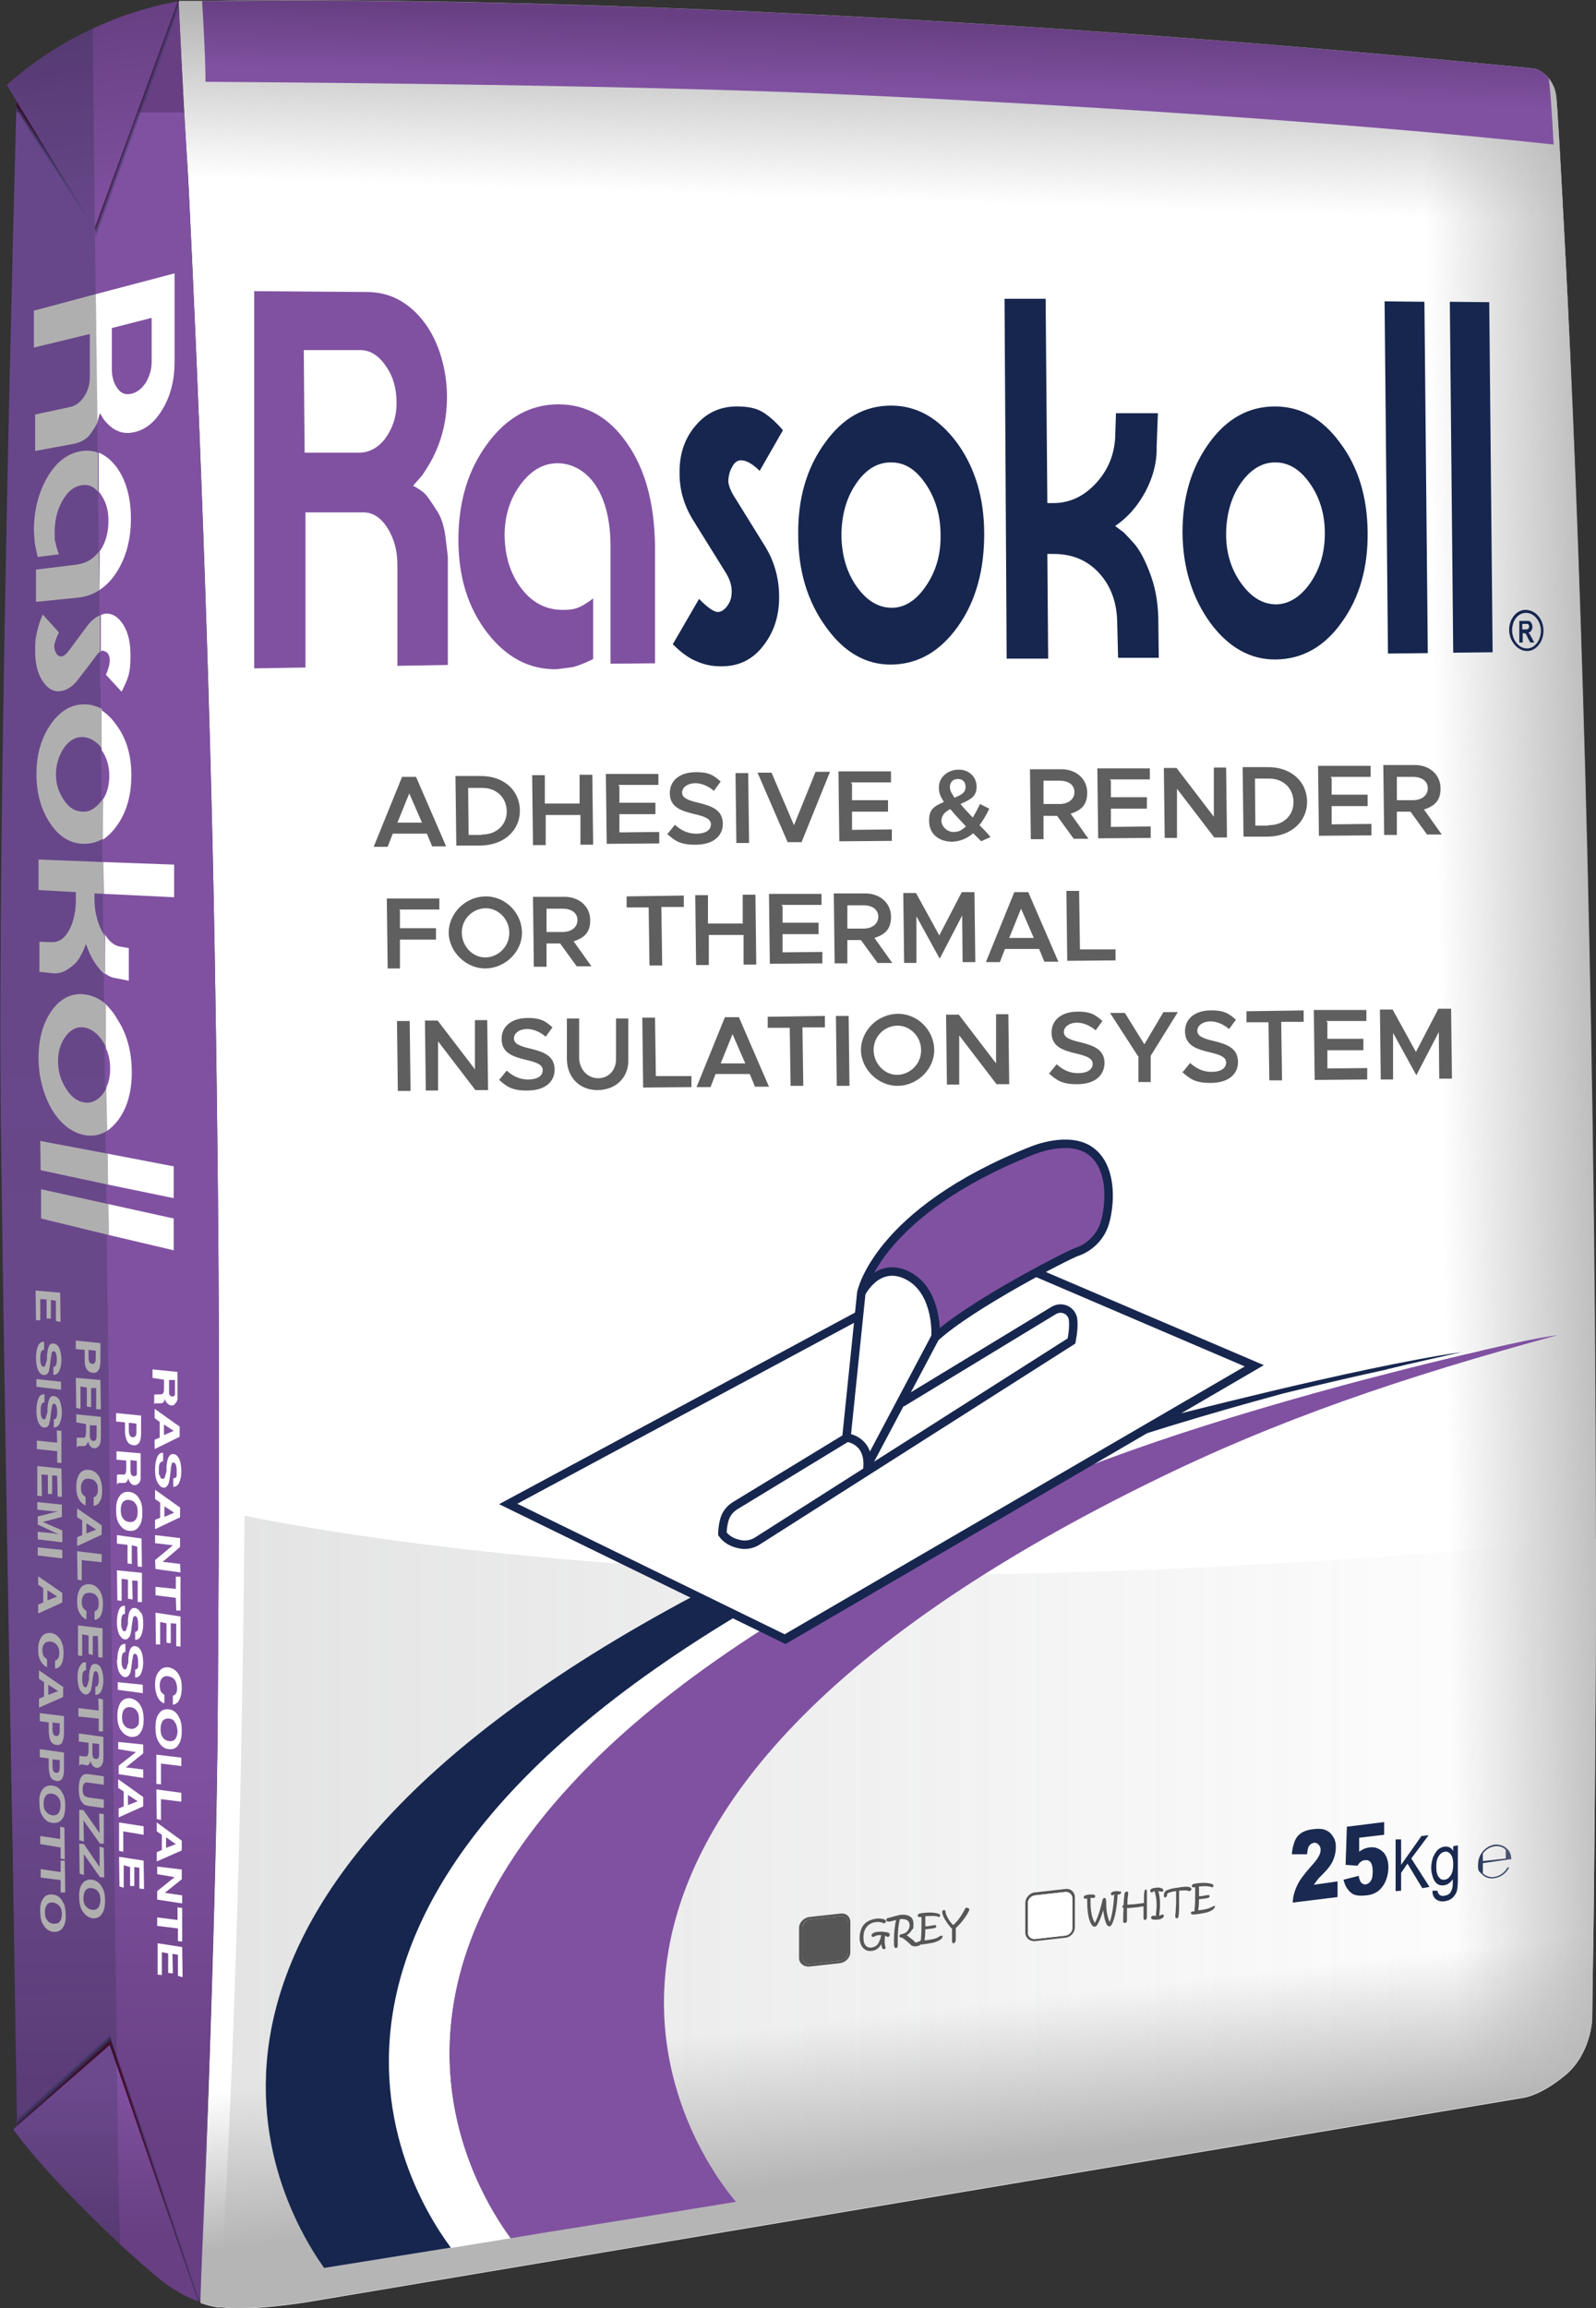
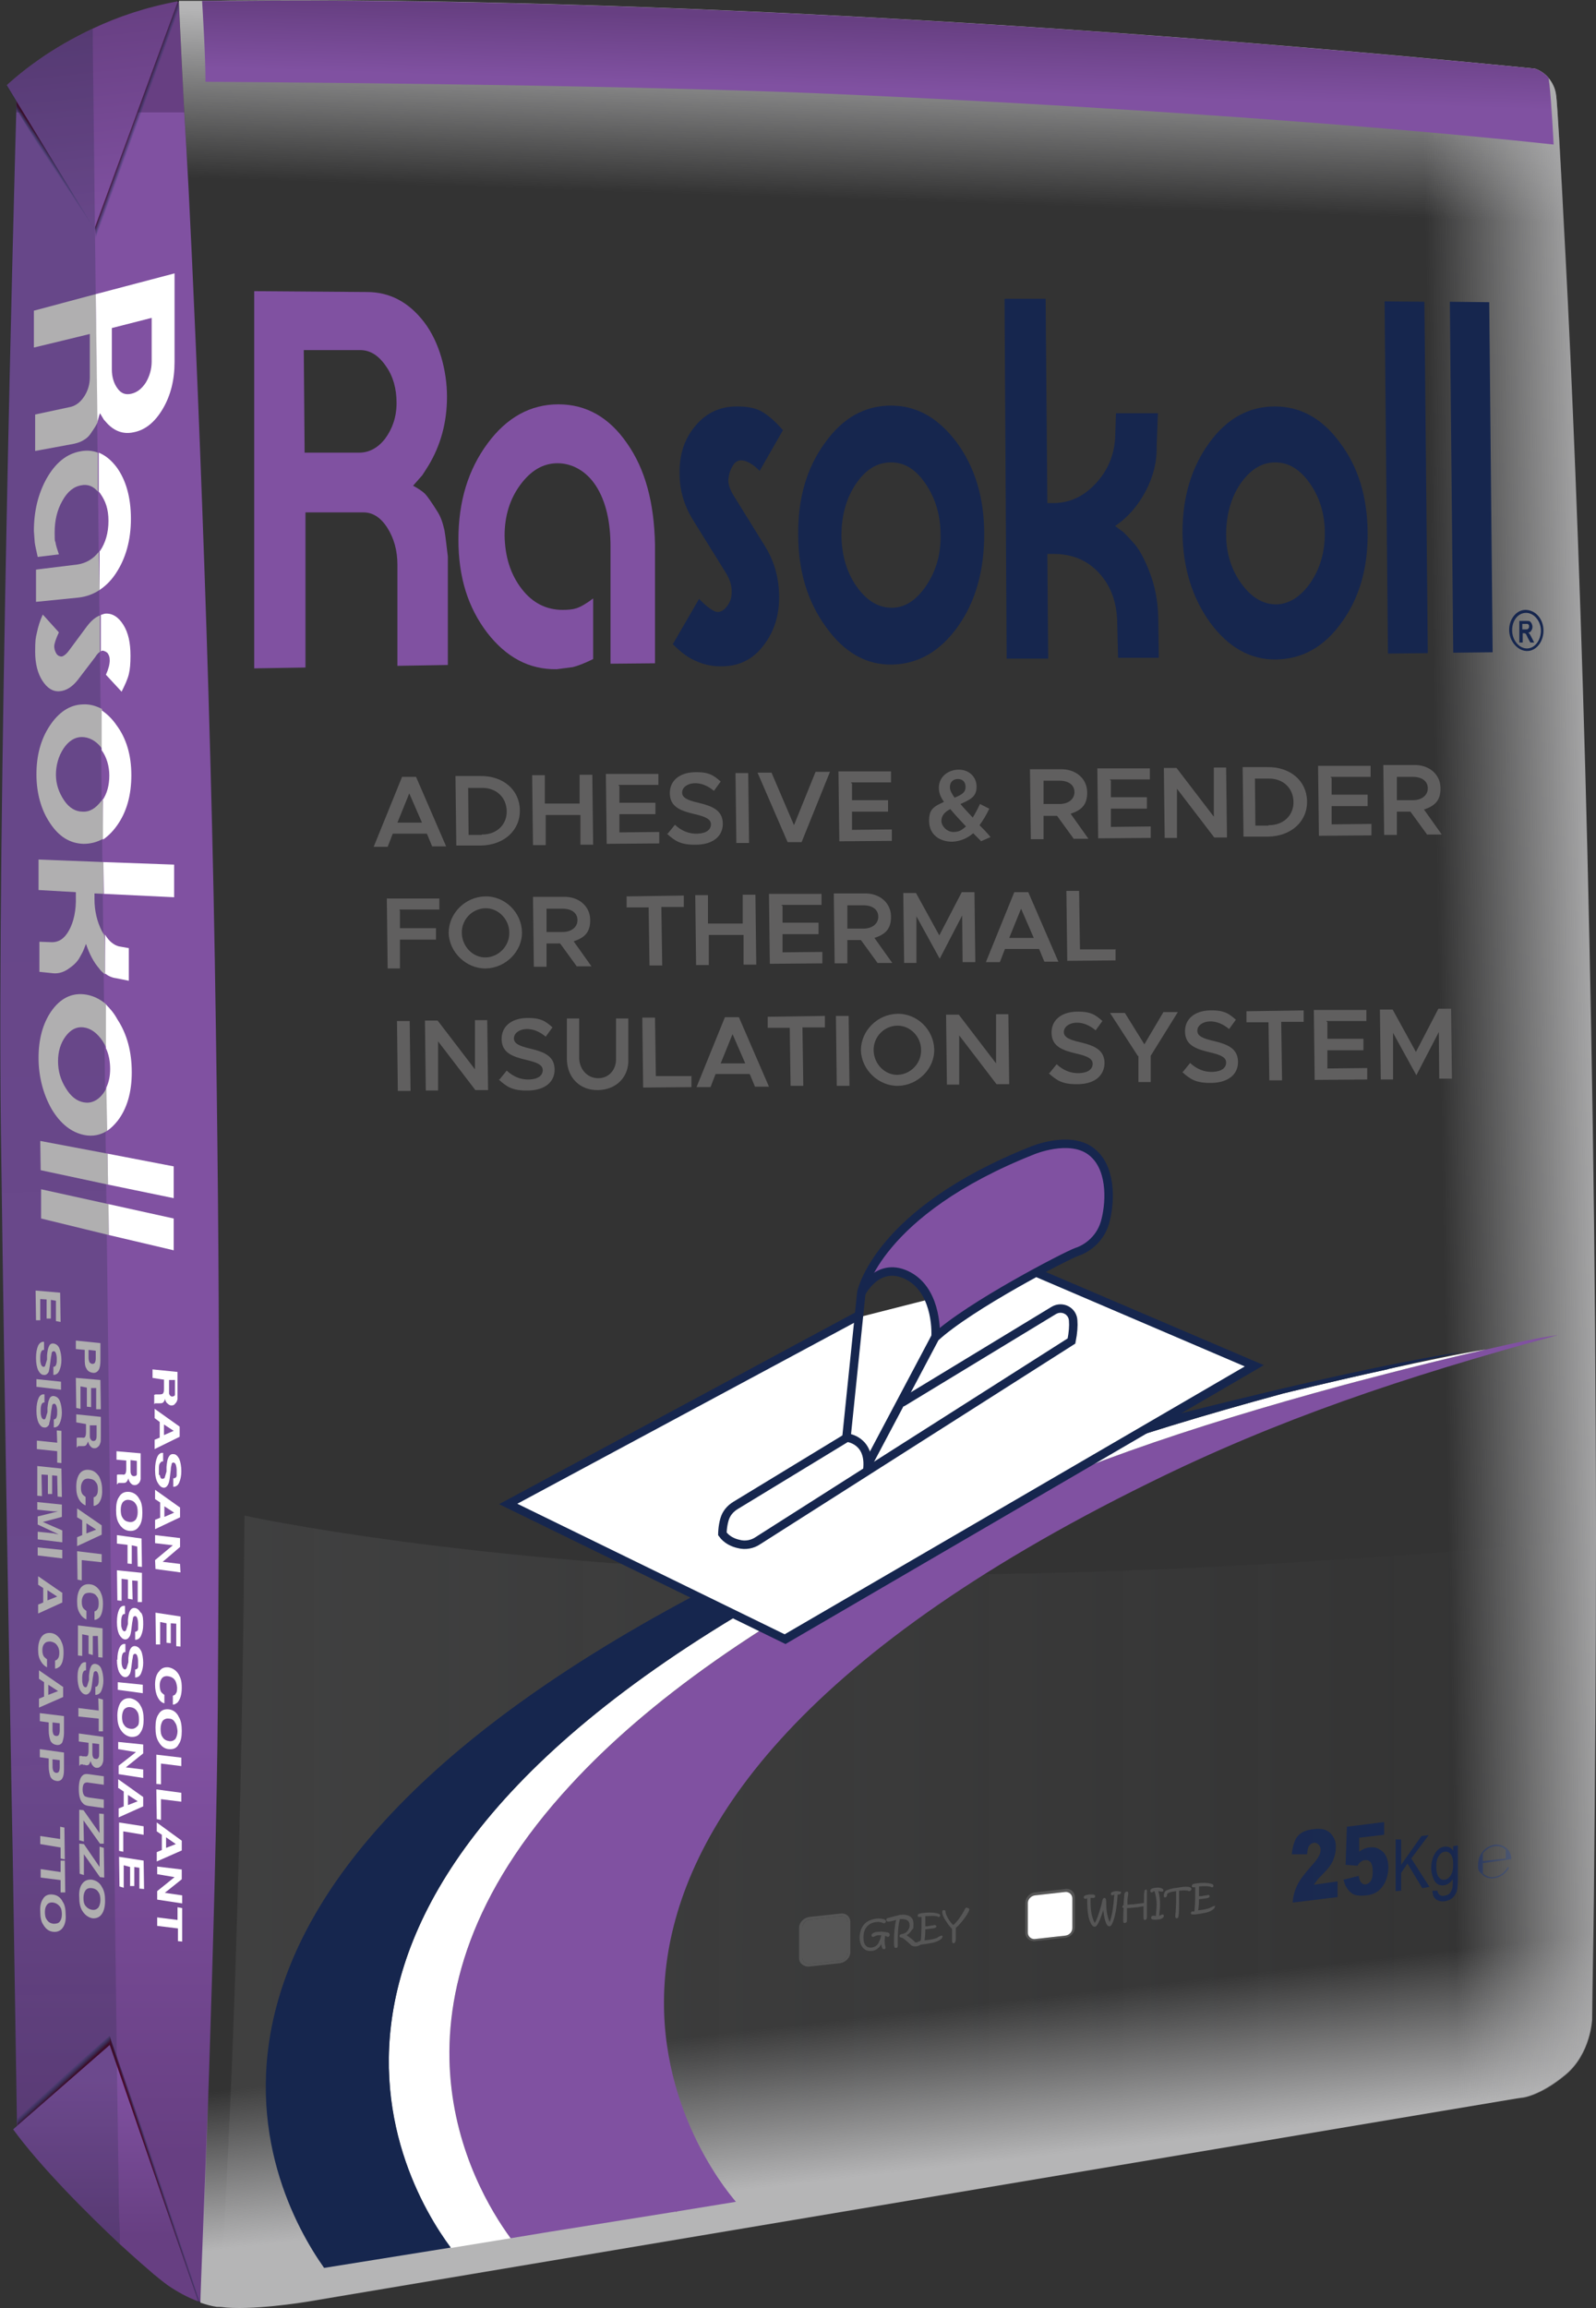
<svg xmlns="http://www.w3.org/2000/svg" xmlns:xlink="http://www.w3.org/1999/xlink" viewBox="0 0 376.7 544.6">
  <rect x="0" y="0" width="376.7" height="544.6" fill="#333333" stroke="none" />
  <linearGradient id="a" gradientTransform="matrix(1 0 0 -1 0 522.9)" gradientUnits="userSpaceOnUse" x1="51.7" x2="376.7" y1="71.8" y2="71.8">
    <stop offset="0" stop-color="#747576" stop-opacity=".2" />
    <stop offset="1" stop-color="#747576" stop-opacity="0" />
  </linearGradient>
  <linearGradient id="b" gradientTransform="matrix(1 0 0 -1 0 522.9)" gradientUnits="userSpaceOnUse" x1="25.9" x2="25.9" y1="496.4" y2="14.4">
    <stop offset="0" stop-color="#673f82" />
    <stop offset="0" stop-color="#8051a1" />
    <stop offset=".8" stop-color="#8051a1" />
    <stop offset="1" stop-color="#673f82" />
  </linearGradient>
  <linearGradient id="c">
    <stop offset="0" stop-color="#013b56" stop-opacity="0" />
    <stop offset="1" stop-color="#470a2b" />
  </linearGradient>
  <linearGradient id="d" gradientTransform="matrix(1 0 0 -1 0 522.9)" gradientUnits="userSpaceOnUse" x1="36.8" x2="36.2" xlink:href="#c" y1="11.1" y2="10.9" />
  <linearGradient id="e" gradientTransform="matrix(1 0 0 -1 0 522.9)" gradientUnits="userSpaceOnUse" x1="14.5" x2="15.5" xlink:href="#c" y1="32.6" y2="31.5" />
  <linearGradient id="f" gradientTransform="matrix(1 0 0 -1 0 522.9)" gradientUnits="userSpaceOnUse" x1="32.7" x2="31.6" xlink:href="#c" y1="494.4" y2="494.8" />
  <linearGradient id="g" gradientTransform="matrix(1 0 0 -1 0 522.9)" gradientUnits="userSpaceOnUse" x1="13" x2="13.9" xlink:href="#c" y1="482.7" y2="483.3" />
  <linearGradient id="h" gradientTransform="matrix(1 0 0 -1 0 522.9)" gradientUnits="userSpaceOnUse" x1="209.4" x2="214.1" y1="47.6" y2="6.4">
    <stop offset="0" stop-color="#b5b5b6" stop-opacity="0" />
    <stop offset=".9" stop-color="#b5b5b6" />
  </linearGradient>
  <linearGradient id="i" gradientTransform="matrix(1 0 0 -1 0 522.9)" gradientUnits="userSpaceOnUse" x1="205.3" x2="206.6" y1="475.7" y2="515.7">
    <stop offset="0" stop-color="#b5b5b6" stop-opacity="0" />
    <stop offset="1" stop-color="#b5b5b6" />
  </linearGradient>
  <linearGradient id="j" gradientTransform="matrix(1 0 0 -1 0 522.9)" gradientUnits="userSpaceOnUse" x1="319.6" x2="387.5" y1="267.8" y2="269">
    <stop offset=".3" stop-color="#b5b5b6" stop-opacity="0" />
    <stop offset=".9" stop-color="#b5b5b6" />
  </linearGradient>
  <linearGradient id="k">
    <stop offset="0" stop-color="#8051a1" />
    <stop offset="1" stop-color="#673f82" />
  </linearGradient>
  <linearGradient id="l" gradientTransform="matrix(1 0 0 -1 0 522.9)" gradientUnits="userSpaceOnUse" x1="26.3" x2="20.9" xlink:href="#k" y1="470.9" y2="521.2" />
  <linearGradient id="m" gradientTransform="matrix(1 0 0 -1 0 522.9)" gradientUnits="userSpaceOnUse" x1="24.9" x2="24.9" xlink:href="#k" y1="32.3" y2="-4.6" />
  <linearGradient id="n" gradientTransform="matrix(1 0 0 -1 0 522.9)" gradientUnits="userSpaceOnUse" x1="12.2" x2="15.2" y1="309.4" y2="33.4">
    <stop offset="0" stop-color="#072027" />
    <stop offset="1" stop-color="#072027" stop-opacity=".8" />
  </linearGradient>
  <linearGradient id="o" gradientTransform="matrix(1 0 0 -1 0 522.9)" gradientUnits="userSpaceOnUse" x1="207.1" x2="207.6" xlink:href="#k" y1="501.9" y2="517.9" />
-   <path d="m376.7 363c0 27.3-.2 55.7-.5 84.8-.1 9.5-.3 19.1-.4 28.7 0 0-.3 8.1-6.3 13.1s-10.1 5.4-10.1 5.4l-19.1 3.2-267.9 45s-13.4 2.2-20.2 1.2h-.9c-1.4-.2-2.7-.6-3.9-1 0-2.6 1-24.9 1.9-52.4 1-29.1 2-64.1 2.1-88 .3-48 .7-92.7-.7-176.3-1.1-69.4-4.3-144-5.9-176.8-.3-6.8-.6-11.8-.8-14.6-.8-12.8-1.5-28.5-1.8-34.8h5.5 8.9c35.1-.3 132.9.3 276.4 13.3 9.6.9 19.4 1.8 29.3 2.8 0 0 1.8.5 3.2 2.2.8 1 1.6 2.3 1.8 4.2.2 1.3 1 14.6 2.2 37.7 2.8 55.1 7 166.3 7.1 302.7v-.3z" fill="#fff" />
  <path d="m356.3 438.7h.4c0-1-.3-1.9-1-2.5-.7-.7-1.6-1-2.7-1-2.1.2-3.9 2-4.1 4.2s.2 2.1.9 2.8c.6.7 1.5 1 2.4 1h.1c1.7-.1 3.2-1.1 3.9-2.6h-.4c-.7 1.3-2 2.2-3.5 2.3-.9 0-1.7-.3-2.3-.9v-2.4zm-3.3-3.1h.3c.8 0 1.6.3 2.1.9v2l-5.4.6v-1.8c.8-1 1.8-1.6 3-1.7z" fill="#16264e" />
  <path d="m310.1 444.7c.3-.4.6-.8.8-1.1s.7-.8 1.4-1.5c1.2-1.2 2-2.3 2.4-3.3s.6-2 .6-3-.2-1.8-.7-2.5c-.4-.7-1-1.2-1.7-1.5s-1.7-.4-3-.2c-1.2.1-2.2.5-2.8.9-.7.5-1.2 1.1-1.5 1.9s-.6 1.8-.7 3.1h3.6c.1-.9.2-1.6.5-2s.6-.6 1.1-.7c.4-.1.8.1 1.1.4s.5.7.5 1.2-.1 1-.4 1.5c-.3.6-.9 1.4-1.9 2.5-1.6 1.8-2.8 3.4-3.3 4.6-.6 1.3-.9 2.5-1 3.9l10.6-1.3v-3.7c-.1 0-5.6.8-5.6.8z" fill="#16264e" />
  <path d="m323.2 435.9c-.4 0-.8.2-1.2.3-.4.2-.8.4-1.2.7v-3.3c.1 0 5.9-.7 5.9-.7v-3c.1 0-8.8 1.1-8.8 1.1l-.3 9 2.8.2c.3-.4.5-.8.8-.9.3-.3.6-.4 1-.4.5-.1 1 .1 1.3.5s.5 1.1.5 2.1-.1 1.7-.4 2.2-.7.8-1.2.9c-.4.1-.8-.1-1.1-.4s-.5-.9-.6-1.6l-3.6.9c.2.7.4 1.4.7 1.8.3.5.6.9 1 1.2.4.4.9.6 1.5.7s1.3.1 2.2 0c1.2-.1 2.1-.5 2.9-1.1.7-.6 1.3-1.4 1.7-2.4s.6-2.1.6-3.1c0-1.5-.4-2.7-1.2-3.6-1-.9-2-1.3-3.3-1.1z" fill="#16264e" />
  <path d="m337.2 433-1.7.2-4.8 6.8v-6h-1.3v12.2l1.3-.1v-4.2l1.5-2.2 3.5 5.8 1.7-.3-4.3-6.7z" fill="#16264e" />
  <path d="m343 435.6v1.1c-.5-.8-1.2-1.1-2.1-1-.6.1-1.2.4-1.6.8s-.8 1.1-1.1 1.8c-.2.7-.4 1.5-.4 2.4s.3 2.3.8 3.1 1.3 1.2 2.3 1c.8-.1 1.4-.6 2-1.4 0 1 0 1.6-.1 2-.1.5-.3.9-.6 1.3-.3.3-.7.5-1.3.6-.5.1-.9 0-1.2-.3-.2-.2-.4-.5-.4-.9h-1.2c0 .9.2 1.5.8 2 .5.4 1.2.6 2 .5.7-.1 1.3-.3 1.8-.7s.8-.9 1.1-1.5c.2-.6.3-1.6.3-3v-8zm-.6 6.9c-.4.6-.8.9-1.4 1s-1-.1-1.4-.6-.6-1.3-.6-2.5.2-1.9.6-2.5.8-.9 1.4-1c.5-.1 1 .1 1.4.6s.6 1.3.6 2.4-.2 2-.6 2.6z" fill="#16264e" />
  <path d="m376.7 363c0 36.3-.3 74.3-1 113.5 0 0-.3 8.1-6.3 13.1s-10.1 5.4-10.1 5.4l-287 48.2s-13.4 2.2-20.2 1.2h-.4c5.5-79.9 6-186.8 6-186.8s53.3 11.7 137.3 13.7c78.2 1.8 169.4-7 181.7-8.2z" fill="url(#a)" />
  <path d="m51.4 402.7c-.3 46.5-3.8 135-4 140.4-.2 0-.4 0-.6-.2 0 0-9.7-7.4-15.6-16-.9-1.4-1.9-2.8-3-4.1-5.5-7.2-12-13.5-12-13.5l-12.2-7.9-1-63.4s-1.8-94.6-2.8-171.6c-.9-72.6 3.2-225.5 3.7-242.5 0 0 11.9-9.3 18.1-13.2 1-.6 1.9-1.1 2.6-1.4 4.2-1.7 15.7-7.9 17.4-8.9h.2c.3 6.3 1 22 1.8 34.8 1 16.3 5.3 107.7 6.7 191.3s1 128.4.7 176.4z" fill="url(#b)" />
  <path d="m25.9 480.4 21.5 61.5v1.4l-.6-.2s-1.9-2.4-2.3-3.2-13.4-34.3-13.4-34.3-4.6-12.6-4.9-14.1-.3-7.4-.3-7.4z" fill="url(#d)" />
  <path d="m4 499.2 21.9-18.9v3.7s-18.8 17.3-19.1 17.5-2.7 0-2.7 0v-2.3z" fill="url(#e)" />
  <path d="m22.6 56.6 19.8-52.8-.2-3.6-3 3.1s-13.2 32.8-13.4 33c-.2.3-3.4 15.1-3.4 15.1s.2 5.2.2 5.2z" fill="url(#f)" />
  <path d="m3.9 25.8 18.7 30.8v-6.4l-16.5-28.1-2.2 1.8z" fill="url(#g)" />
  <path d="m376.1 447.7c-.1 9.5-.3 19.1-.4 28.7 0 0-.3 8.1-6.3 13.1s-10.1 5.4-10.1 5.4l-19.1 3.2-267.9 45s-13.4 2.2-20.2 1.2h-.9c-1.4-.2-2.7-.6-3.9-1 0-2.6 1-24.9 1.9-52.4l292.8-38.6 34.1-4.4z" fill="url(#h)" />
  <path d="m369.6 60.1c-11-1.4-22.6-2.6-34.4-3.7-107.9-9.8-243.9-7.8-290.4-6.8-.3-6.8-.6-11.8-.8-14.6-.8-12.8-1.5-28.5-1.8-34.8h5.5c3.7 0 5.2-.1 8.9-.1 35.1-.3 132.9.3 276.4 13.3 9.6.9 19.4 1.8 29.3 2.8 0 0 1.8.5 3.2 2.2.8 1 1.6 2.3 1.8 4.2.2 1.2 1.1 14.5 2.2 37.6h.1z" fill="url(#i)" />
  <path d="m376.7 363c0 27.3-.2 55.7-.5 84.8-.1 9.5-.3 19.1-.4 28.7 0 0-.3 8.1-6.3 13.1s-10.1 5.4-10.1 5.4l-31.7 1.5c.8-14.7 9.5-28.1 10-44 4-136.9-1-313.2-5-397-1-20.4.8-34.4.3-42.1 9.6.9 19.4 1.8 29.3 2.8 0 0 1.8.5 3.2 2.2.8 1 1.6 2.3 1.8 4.2.2 1.3 1 14.6 2.2 37.7 2.9 55.1 7.1 166.3 7.2 302.7z" fill="url(#j)" />
  <path d="m42 .3-19.5 53.1-.2.7-18.4-30.2-2.3-3.8s2.8-2.7 7.8-6.2c3.3-2.3 7.5-4.8 12.6-7.2 5.7-2.7 12.4-5 20-6.4z" fill="url(#l)" />
  <path d="m42.2.3h-.2z" fill="none" stroke="#000" stroke-miterlimit="10" stroke-width=".2" />
  <path d="m46.8 543c-2.7-1-5-2.3-7.2-3.8-1.1-.8-2.2-1.7-3.3-2.6-1.4-1.2-4.3-3.7-7.9-7-7.8-7.3-18.8-18.3-25.3-27.2l.9-.8 21.9-19.1 1.8 5.2z" fill="url(#m)" />
  <path d="m28.3 529.5c-7.8-7.3-18.8-18.3-25.3-27.2l.9-.8-1-63.4s-1.8-94.6-2.8-171.6c-.9-72.6 3.2-225.5 3.7-242.5l-2.3-3.8s2.8-2.7 7.8-6.2c3.3-2.3 7.5-4.8 12.6-7.2v4c.1 7.8.3 22.7.5 42.7 1.2 101.5 3.9 333.9 5.2 434.2.2 15 .4 27 .5 35.2.2 2.6.2 4.9.2 6.7z" fill="url(#n)" opacity=".2" />
  <path d="m366.7 34.1c-49-5.3-118.7-9.7-171.7-12s-146.5-2.8-146.5-2.8c0-5.9-.6-15.8-.8-19.1h8.9c37.4-.4 146.3.3 305.7 16 0 0 1.8.5 3.2 2.2.1.4.1.9.2 1.4.5 4.4 1 14.4 1 14.4z" fill="url(#o)" />
  <path d="m159.7 521.8h-.1" fill="none" stroke="#a32c22" stroke-miterlimit="10" stroke-width=".2" />
  <path d="m367.7 315c-36.8 10-66.3 20-96.3 34.8-168.7 82.9-103 163.5-97.7 169.7l-14.1 2.3-30 4.8-9.1 1.5c-9.1-12.4-33.7-55.3 14.3-107.1 17.5-19 44.8-39.1 86-59.4 30-14.8 59.5-24.8 96.3-34.8 0 0 17.8-4.8 33.6-8.4h.1c6.4-1.5 12.5-2.8 16.9-3.4z" fill="#8051a1" />
  <path d="m350.7 318.4c-15.8 3.6-33.6 8.4-33.6 8.4-36.8 10-66.3 20-96.3 34.8-41.3 20.3-68.5 40.4-86 59.4-48 51.8-23.4 94.7-14.3 107.1l-14.1 2.3c-12.2-16.4-54.8-90.6 100.1-166.8 30-14.8 59.5-24.8 96.3-34.8 0 0 11.8-2.9 24.6-5.7.1 0 .2 0 .3-.1 8.2-1.8 16.7-3.6 23-4.6z" fill="#fff" />
  <path d="m345 319c-5.5 1.3-11.3 2.5-17.3 4-.1 0-.2 0-.3.1-12.9 2.8-24.6 5.7-24.6 5.7-36.8 10-66.3 20-96.3 34.8-154.8 76.1-112.3 150.3-100.1 166.7l-29.9 4.8c-13.1-18.5-50.5-91.1 101-165.6 30-14.8 59.5-24.8 96.3-34.8 0 .1 45.4-11.9 71.2-15.7z" fill="#16264e" />
  <path d="m360.2 143.9c-2.2-.1-4 2.1-4 4.7s1.9 4.9 4.1 5 4-2.1 4-4.8-1.8-4.8-4.1-4.9zm.2 9.1c-1.9 0-3.5-2-3.5-4.3s1.4-4.1 3.3-4.1 3.5 2 3.5 4.2-1.4 4.2-3.3 4.2z" fill="#16264e" />
  <path d="m361.1 149.7c-.1-.2-.2-.3-.4-.4.3-.1.6-.2.7-.5.2-.2.3-.6.3-.9s-.1-.6-.2-.8-.3-.4-.4-.5c-.2-.1-.5-.1-.9-.1h-1.6v5.1h.8v-2.2h.2c.2 0 .3 0 .4.1.1 0 .2.1.2.2.1.1.2.4.4.8l.6 1.1h.9l-.5-1c-.3-.5-.4-.8-.5-.9zm-1.2-1.2h-.6v-1.3h1.2c.1 0 .2.1.3.2s.1.2.1.4 0 .3-.1.4-.1.2-.2.2c0 .1-.3.1-.7.1z" fill="#16264e" />
  <path d="m210 456.5c0 .1 0 .2-.1.3s-.2.2-.3.2-.2 0-.3-.1c-.2-.1-.3-.1-.4-.2 0 .4-.1.8-.1 1.1s0 .8.1 1.2.1.5.1.5c0 .1 0 .2-.1.3s-.2.1-.3.1c-.3 0-.5-.4-.6-1.2-.5.9-1.2 1.5-2.2 1.6-.9.1-1.5-.1-2.1-.7-.5-.6-.8-1.4-.8-2.4s.3-2.3 1-3.1 1.6-1.2 2.9-1.4c.6-.1 1.2 0 1.7.1.4.1.6.3.6.5s0 .2-.1.3-.2.1-.3.2c-.1 0-.2 0-.3-.1-.2-.1-.3-.1-.3-.1-.4-.1-.8-.2-1.3-.1-1 .1-1.7.5-2.2 1.1s-.8 1.4-.8 2.5.2 1.5.5 1.9.8.6 1.5.5c.6-.1 1-.3 1.4-.8.3-.5.6-1.1.8-2.1h-.7c-.2 0-.4.1-.7.2s-.4.2-.5.2-.2 0-.3-.1-.1-.2-.1-.3c0-.2.1-.3.4-.5s.8-.3 1.3-.3c.7-.1 1.2 0 1.7.1.7 0 .9.3.9.6z" fill="#565656" />
  <path d="m217.6 458.2c0 .2-.1.4-.3.6-.2.2-.5.3-.9.4-.5.1-.8 0-1.1-.1-.1 0-.2-.1-.3-.2-.2-.2-.3-.3-.3-.3-.9-.8-1.5-1.3-1.8-1.4-.1 0-.3-.1-.4-.1s-.2-.1-.2-.3c0-.3.2-.4.7-.5s.9-.3 1.2-.7.5-.8.5-1.3c0-1.1-.7-1.6-2.2-1.5h-.1c-.4 1.5-.5 3.1-.5 4.8v1.4c0 .4-.1.6-.4.6s-.4-.1-.4-.3c-.1-.2-.1-.6-.1-1.3 0-2 .2-3.7.5-5-1 .3-1.6.4-1.7.4-.4 0-.6-.1-.6-.4s.1-.3.2-.4c.1 0 .2-.1.3-.1s.2 0 .4-.1c.1 0 .5-.1 1.1-.3.5-.1.9-.2 1.2-.3 2.1-.2 3.2.5 3.2 2.1s-.1 1-.4 1.5-.7.9-1.2 1.2c.4.3.8.6 1.2.9.5.4.7.6.7.7.1.1.4.1.7.1s.3-.1.3-.1c.1-.1.2-.2.3-.3s.2-.1.3-.2c.1 0 .2 0 .2.1v.4z" fill="#565656" />
  <path d="m222.4 457.1c0 .2-.3.5-.9.8s-1.2.5-2 .6c-.5.1-1.1.2-2 .3h-.6c-.3 0-.4-.1-.4-.3s0-.2.1-.3.2-.1.3-.1h.4c.1-.7.2-2.1.2-4.3v-1.5h-.5c-.3 0-.4-.1-.4-.3s.1-.3.2-.4.4-.1.7-.2c1.5-.2 2.6-.2 3.5 0 .6.1.9.3.9.5s0 .2-.1.3-.2.1-.2.1c-.1 0-.2 0-.3-.1-.2-.1-.4-.1-.5-.1-.4-.1-1.2 0-2.4 0v2.4c.4 0 .7 0 1-.1.2 0 .5-.1.7-.1s.4-.1.4-.1c.3 0 .5.1.5.3s-.1.3-.4.4c-.2.1-.6.1-1.2.2-.3 0-.7.1-1 .1 0 1.3-.1 2.1-.2 2.6h.2c1.1-.1 2-.3 2.6-.5.2-.1.4-.2.7-.4.2-.1.4-.2.5-.2s.2 0 .3.1c0 .1-.1.2-.1.3z" fill="#565656" />
  <path d="m228.8 450.5c0 .2-.2.6-.6 1.3-.8 1.2-1.6 2.2-2.6 3.1v2.1c0 .6 0 .9-.1 1.1s-.2.4-.4.4c-.3 0-.4-.2-.4-.6v-2.8c-.4-.4-.9-1-1.4-1.8-.6-.9-.9-1.6-.9-2.1s.1-.5.4-.5.3 0 .3.1.1.2.1.5c.1.3.1.5.2.6.4.9.9 1.7 1.6 2.3 1-.9 1.8-2 2.5-3.3l.3-.6c.1-.1.2-.2.3-.2s.2 0 .3.1c.4.1.4.2.4.3z" fill="#565656" />
  <path d="m264.6 446.5c0 .1 0 .2-.1.3s-.2.1-.3.2h-.4c-.2 3.1-.6 5.4-1.3 6.9-.2.4-.4.6-.6.6-.7.1-1.2-1.2-1.5-3.8-.4 1.3-.8 2.3-1.1 2.9s-.6 1-.9 1-.4-.1-.6-.3-.4-.6-.6-1.1c-.4-1.1-.6-2.7-.6-5v-.3s-.1 0-.2.1h-.2c-.3 0-.4-.1-.4-.4s.4-.5 1.3-.6h1c.2.1.4.2.4.3 0 .3-.1.5-.4.5h-.7v1c0 2 .3 3.7 1 4.9.4-.6.9-1.9 1.4-3.7.1-.3.2-.7.3-1.2.1-.4.1-.6.2-.7.1-.2.2-.3.3-.3.2 0 .3.1.4.2 0 .1.1.4.1.8v.4c0 1.7.3 3.1.8 4.3.6-1.5.9-3.7 1.1-6.5 0 0-.1 0-.2.1 0 0-.1 0-.2.1-.3 0-.4-.1-.4-.4s.4-.5 1.1-.6c.4 0 .7 0 .9.1.3-.1.4 0 .4.2z" fill="#565656" />
  <path d="m270.7 446c0-.1 0 .3 0 1.1v5.2c0 .4-.1.6-.4.7-.2 0-.3 0-.3-.1s-.1-.2-.1-.4v-2.7c-.3 0-.8.1-1.4.2-1.1.1-1.9.2-2.5.2v2.7c0 .3 0 .5-.1.6s-.2.2-.4.2-.3 0-.3-.1c-.1-.1-.1-.3-.1-.5 0-.5 0-1.5.1-2.9-.2-.1-.3-.2-.3-.3 0-.2.1-.3.3-.4 0-.8.1-1.6.2-2.6.1-.4.2-.5.5-.6.3 0 .4.1.4.4 0 0 0 .3-.1.8-.1.6-.1 1.2-.1 1.9.3 0 .8-.1 1.5-.1.8-.1 1.6-.2 2.4-.3 0-1.4 0-2.3.1-2.6 0-.4.2-.6.5-.6 0-.3 0-.1 0 .2z" fill="#565656" />
  <path d="m274.7 452c0 .2-.1.4-.4.6s-.6.3-1.1.3c-.5.1-.8 0-1.1 0-.3-.1-.4-.2-.4-.4 0-.3.1-.4.4-.5h.3c.2 0 .3.1.4.1.1-1.1.2-2 .2-2.7 0-1.2-.2-2.2-.5-3.2-.1 0-.3.1-.4.2s-.2.1-.3.1-.2 0-.2-.1c-.1-.1-.1-.2-.1-.3 0-.4.4-.6 1.3-.7.6-.1 1 0 1.3.1s.5.3.5.5-.1.3-.3.3h-.3c-.2 0-.4-.1-.6-.1.3 1 .4 2 .4 3.1s-.1 1.6-.2 2.7c.1 0 .3-.1.5-.2s.3-.1.3-.1c.1 0 .2 0 .2.1s.1.1.1.2z" fill="#565656" />
  <path d="m281.2 445.7c0 .1 0 .2-.1.3s-.2.1-.3.2h-.2c-.1 0-.2-.1-.2-.1-.4-.1-1-.1-2.1 0v2.8c0 1.1 0 2.1-.1 2.9 0 .3-.1.5-.1.6-.1.1-.2.2-.3.2-.3 0-.4-.1-.4-.5 0 0 0-.4.1-1.1 0-.7.1-1.4.1-2.1v-2.7c-1 .1-1.7.3-2.1.6 0 .6-.2.8-.5.9-.2 0-.3-.1-.3-.5s.2-.9.5-1.1c.6-.3 1.5-.6 2.7-.7 2.1-.4 3.3-.3 3.3.3z" fill="#565656" />
  <path d="m286.7 450c0 .2-.3.5-.8.8s-1.2.5-1.9.6c-.4.1-1.1.2-1.9.3h-.6c-.3 0-.4-.1-.4-.3s0-.2.1-.3.2-.1.3-.1h.4c.1-.7.2-2.1.2-4.2v-1.5h-.4c-.3 0-.4-.1-.4-.3s.1-.3.2-.4.4-.1.7-.2c1.4-.2 2.5-.2 3.4 0 .6.1.8.3.8.5s0 .2-.1.3-.2.1-.2.1-.2 0-.3-.1c-.2-.1-.4-.1-.5-.1-.4-.1-1.1-.1-2.3 0v2.3c.3 0 .7 0 1-.1.2 0 .4-.1.7-.1s.4-.1.4-.1c.3 0 .4.1.4.3s-.1.3-.4.4c-.2.1-.5.1-1.1.2-.3 0-.7.1-1 .1 0 1.3-.1 2.1-.2 2.6h.2c1.1-.1 1.9-.3 2.5-.5.1-.1.4-.2.6-.3s.4-.2.5-.2.2 0 .3.1c-.2 0-.2.1-.2.2z" fill="#565656" />
  <path d="m253.7 447.7v7c0 1.3-1 2.4-2.3 2.5l-7.1.8c-1.3.1-2.3-.8-2.3-2v-7c0-1.2 1-2.4 2.3-2.5l7.1-.8c1.3-.2 2.3.7 2.3 2zm-.6 7.2v-7c0-.9-.7-1.6-1.7-1.5l-7.1.8c-.9.1-1.7.9-1.7 1.8v7c0 .9.8 1.6 1.7 1.5l7.1-.8c.9-.1 1.7-.9 1.7-1.8z" fill="#565656" />
  <path d="m253.1 447.9v7c0 .9-.7 1.7-1.7 1.8l-7.1.8c-.9.1-1.7-.6-1.7-1.5v-7c0-.9.8-1.7 1.7-1.8l7.1-.8c.9-.1 1.7.6 1.7 1.5z" fill="#fff" />
  <path d="m200.1 453.6v7.1c0 .9-.8 1.8-1.7 1.9l-7.3.8c-.9.1-1.7-.6-1.7-1.5v-7.1c0-.9.8-1.8 1.7-1.9l7.3-.8c.9-.1 1.7.5 1.7 1.5z" fill="#565656" />
  <path d="m200.1 460.7v-7.1c0-.9-.8-1.6-1.7-1.5l-7.3.8c-.9.1-1.7.9-1.7 1.9v7.1c0 .9.8 1.6 1.7 1.5l7.3-.8c.9-.2 1.7-1 1.7-1.9zm.6-7.2v7.1c0 1.3-1.1 2.4-2.4 2.6l-7.3.8c-1.3.1-2.4-.8-2.4-2v-7.1c0-1.3 1.1-2.4 2.4-2.6l7.3-.8c1.4-.2 2.4.7 2.4 2z" fill="#565656" />
  <path d="m201.5 311.1-81.9 43.8 66 32.1 111.1-65.1-52-21.8z" fill="#fff" />
  <path d="m221 315s-.8-8.6-4-12.1c-3.1-3.5-8.3-3-10-2.1s-3.7 2.1-1.1-1.8c2.7-3.9 10-12.1 18.4-17.4 8.3-5.3 20.7-11.8 27.3-11.7 6.7.1 9.3 2.9 10 10.3s-1 11.7-3.4 13.5-12.5 5.9-16.3 8.2c-3.9 2.3-15.2 9.3-16.8 10.4s-4.3 3.7-4.1 2.7z" fill="#8051a1" />
  <path d="m199.8 339 3.5-34s3.6-19 40.5-33.6c0 0 8.4-3.5 13.5.1s4.8 11.7 3.7 16.2c-1 4.5-4.4 6.9-6.9 7.7-2.5.9-25.3 12.7-33.4 20.2l-15.9 30" fill="none" stroke="#16264e" stroke-miterlimit="10" stroke-width="2" />
  <path d="m203.3 305.1s3.7-7.5 10.6-4.3 7.1 12.6 6.9 15" fill="none" stroke="#16264e" stroke-miterlimit="10" stroke-width="2" />
  <path d="m212.8 331 35.9-21.8c2-1.2 4.5.1 4.6 2.4.1 1.2 0 2.8-.4 4.8l-74 47.1c-1.3.9-3 1.2-4.5.8-1.4-.3-2.9-1-3.9-2.4 0 0 0-1.7.5-3.4.4-1.4 1.3-2.5 2.6-3.3l26.3-16s5.7.5 4.8 7.7" fill="none" stroke="#16264e" stroke-miterlimit="10" stroke-width="2" />
  <path d="m245.4 299.5c-.4.6-1 1.1-1.6 1.5l50 21.4-108.6 63.2-63.1-30.8 80.8-43.4c0-.8 0-1.6.2-2.4l-85.3 45.9 67.6 33 112.9-65.8z" fill="#16264e" />
  <path d="m104.9 125.1c-.4-1.8-.9-3.2-1.6-4.3-1.5-2.4-2.5-3.8-3-4.3s-1.5-1.2-2.8-1.9l2.2-2.5 1.4-2.2c2.9-4.8 4.4-10.2 4.4-16.3s-1.8-12.9-5.4-17.6-8.1-7.1-13.5-7.1l-26.6-.2v89l12.1-.2v-36.6h13.7c2.1 0 4 1.1 5.6 3.6s2.4 5.4 2.4 8.8v23.8l11.9-.2v-25.6c-.3-2.3-.5-4.5-.8-6.2zm-14-21.6c-1.7 2.2-3.8 3.3-6.1 3.3h-12.9l-.2-24.2h13.3c2.4 0 4.4 1.3 6.1 3.8 1.7 2.4 2.5 5.3 2.5 8.7 0 3.3-1 6.1-2.7 8.4z" fill="#8051a1" />
  <path d="m148 104.6c-4.2-6.1-9.6-9.2-16.2-9.2s-12.2 3.1-16.7 9.2c-4.6 6.2-6.9 13.7-6.9 22.7s2.3 16.1 6.8 22c4.5 5.8 9.9 8.7 16.4 8.6l3.8-.5c1.2-.3 2.8-.9 4.8-1.9v-14.3c-1.7 1.3-3 2-3.9 2.3s-2 .4-3.3.4c-3.8 0-7.1-1.6-9.7-5s-3.9-7.5-4-12.5c0-4.6 1.2-8.6 3.7-12s5.4-5.1 8.8-5.1 6.8 1.8 9.1 5.4 3.4 8.4 3.4 14.3v27.6c.1 0 10.5-.1 10.5-.1v-28c-.2-9.9-2.3-17.8-6.6-23.9z" fill="#8051a1" />
  <path d="m174.9 108.6c1.2 0 2.7.8 4.4 2.5l5.5-9.6c-1.9-2.2-3.7-3.7-5.2-4.5s-3.4-1.1-5.7-1.1c-3.9 0-7.2 1.5-9.7 4.5-2.6 3-3.9 6.8-3.8 11.4 0 3.9 1.1 7.6 3.3 11.1l7.4 11.9c1.1 1.7 1.6 3.2 1.6 4.7s-.3 2.4-1 3.4-1.5 1.5-2.3 1.5-2.4-1-4.4-3.1l-6.2 10.7c2 2 3.9 3.4 5.8 4.1 1.8.8 3.9 1.2 6.2 1.1 3.8-.1 7-1.7 9.4-4.9 2.5-3.2 3.7-7 3.7-11.4s-1.1-8.3-3.2-11.8l-7-11.3c-1.2-1.8-1.8-3.3-1.8-4.4.1-1.4.4-2.4.9-3.2.5-1.1 1.3-1.6 2.1-1.6z" fill="#16264e" />
  <path d="m210.3 95.7c-6.2 0-11.4 2.9-15.6 8.8-4.3 5.9-6.4 13.1-6.3 21.7 0 8.5 2.2 15.8 6.6 21.8 4.3 6 9.5 8.9 15.5 8.8 6.2-.1 11.4-3.1 15.6-9s6.2-13.2 6.2-21.8-2.2-15.7-6.4-21.5c-4.4-5.9-9.5-8.8-15.6-8.8zm8.3 42.5c-2.3 3.4-5 5.2-8.1 5.2s-5.9-1.6-8.3-5-3.5-7.4-3.6-11.9c0-4.8 1.1-8.9 3.4-12.3s5-5.1 8.3-5.1 5.9 1.7 8.2 5.1 3.5 7.4 3.5 12c.1 4.6-1.1 8.6-3.4 12z" fill="#16264e" />
  <path d="m271.7 136c-1.2-3.4-2.5-5.9-3.8-7.5-1.4-1.6-2.3-2.5-2.7-2.9l-2-1.5c3-2 5.4-4.8 7.2-8.2s2.7-7 2.6-10.6l.3-7.8h-9.9l-.2 6c-.3 4.1-1.8 7.6-4.6 10.6s-6 4.5-9.7 4.6h-1.7l-.4-48.2h-9.7l.5 84.9h9.8c0-.1-.2-24.7-.2-24.7h1.5c4.4 0 8 1.5 10.8 4.6s4.2 7.1 4.2 12l.2 7.9h9.6c0-.1-.1-8.3-.1-8.3 0-3.9-.5-7.5-1.7-10.9z" fill="#16264e" />
  <path d="m300.9 95.9c-6.1 0-11.3 2.8-15.5 8.6s-6.3 12.8-6.3 21.2c.1 8.3 2.3 15.4 6.6 21.3 4.3 5.8 9.5 8.7 15.5 8.6 6.2-.1 11.4-3 15.5-8.8 4.2-5.8 6.2-12.9 6.1-21.3-.1-8.3-2.2-15.3-6.5-21-4.2-5.8-9.4-8.6-15.4-8.6zm8.4 41.6c-2.3 3.3-5 5-8 5.1-3.2 0-5.9-1.6-8.3-4.9s-3.6-7.2-3.6-11.6 1.1-8.7 3.4-12 5-5 8.2-5 5.9 1.7 8.2 5 3.5 7.2 3.5 11.7-1.1 8.3-3.4 11.7z" fill="#16264e" />
  <path d="m326.8 71.1.8 83.1 9.4-.1-.8-82.9z" fill="#16264e" />
  <path d="m351.5 71.3-9.3-.1.8 82.8 9.3-.1z" fill="#16264e" />
  <path d="m38.7 325.5v2c0 .6 0 1-.2 1.2 0 .2-.4.3-.8.3h-1s-.2.1-.3.1v2.3c0-.2.2-.3.3-.3h.9c.4 0 .7 0 .9-.2s.4-.5.5-.9c0 .6.3 1 .6 1.2.3.3.6.4.8.4s.4 0 .6-.1.3-.3.5-.5.3-.5.4-.9v-6.4l-5.9-.6v2l2.5.4zm2.6.2v3.3c0 .4-.4.5-.7.5s-.6-.3-.7-.7v-3.2h1.6-.2z" fill="#fff" />
  <path d="m37.7 335.5v3.7l-1.2.5v2.2l5.9-2.9v-2.4l-5.9-4.2v2.2zm3.3 2.1-2.3 1v-2.5z" fill="#fff" />
  <path d="m37.5 348v-1.2c0-.8 0-1.4.4-1.7 0-.2.3-.3.6-.3v-2c-.6-.1-1.1.3-1.4 1s-.5 1.7-.5 3 .2 2.3.6 3 .8 1.1 1.3 1.2.9-.2 1.2-.8c.2-.4.3-.9.4-1.7l.2-1.7c0-.7.2-1.1.2-1.3 0-.3.3-.5.5-.4.2 0 .4.2.5.5s.2.8.2 1.3v1.2c0 .5-.4.7-.8.7v2c.6 0 1.1-.3 1.4-1s.5-1.6.5-2.7-.2-2.2-.5-2.9c-.4-.7-.8-1.1-1.3-1.1-.6-.1-1 .2-1.3.9-.2.4-.3 1.1-.4 2.1v1.1c-.2.6-.3 1.1-.4 1.3 0 .3-.3.4-.5.4-.4.1-.6-.3-.7-.9z" fill="#fff" />
  <path d="m37.8 354.5v3.6l-1.2.5v2.2l5.9-2.8v-2.3l-5.9-4.2v2.2zm3.3 2.4-2.3 1v-2.5z" fill="#fff" />
  <path d="m40.8 364.6-4.2 3.5.1 2.1 5.9.8-.1-2-4.1-.5 4.1-3.5v-2.1l-5.9-.7v1.9z" fill="#fff" />
-   <path d="m36.7 374.4v2l4.8.6.1 3h1v-8h-1.1v2.9z" fill="#fff" />
  <path d="m37.8 388v-5.3l1.5.3v4.6l1 .1v-4.7l1.3.1v5.3l1 .1v-7.1l-5.9-.9.1 7.5z" fill="#fff" />
  <path d="m36.6 397.5c0 1.1.2 2.1.6 2.9s.9 1.3 1.6 1.5v-2c-.3-.2-.5-.4-.7-.6-.3-.4-.4-1-.4-1.7s.2-1.2.5-1.6.8-.6 1.5-.5 1.2.4 1.5.8c.4.5.5 1.1.6 1.8 0 .7 0 1.2-.4 1.6 0 .2-.4.3-.6.4v2.1c.4 0 .7-.2 1.1-.5.6-.7 1-1.8 1-3.5s-.3-2.3-.7-3.1c-.6-1-1.4-1.5-2.4-1.7-1-.1-1.7.2-2.2.9-.7.7-1 1.8-1 3.2z" fill="#fff" />
  <path d="m36.7 407.6c0 1.4.2 2.5.7 3.3.6 1.1 1.4 1.7 2.4 1.8 1.1.1 1.9-.2 2.4-1.2.5-.7.7-1.7.7-3.1s-.2-2.5-.7-3.3c-.5-1.1-1.4-1.7-2.4-1.8-1.1-.1-1.9.3-2.4 1.2-.5.7-.7 1.7-.7 3.1zm4.6-1.2c.4.5.5 1.2.6 2 0 .8-.2 1.4-.5 1.9-.4.4-.9.6-1.5.5-.7-.1-1.2-.4-1.5-.9-.4-.5-.5-1.2-.5-2s.2-1.4.5-1.9c.4-.4.9-.6 1.5-.5.6 0 1.1.3 1.4.9z" fill="#fff" />
  <path d="m38 421v-4.9l4.8.6v-2l-5.9-.7v6.9z" fill="#fff" />
  <path d="m38 429.4v-4.9l4.8.6v-2.1l-5.9-.8.1 7z" fill="#fff" />
  <path d="m38.2 432.9v3.6l-1.2.5v2.2l5.9-2.6v-2.3l-5.9-4.3v2.1zm3.3 2.2-2.3.9v-2.5z" fill="#fff" />
  <path d="m41.2 442.9-4.1 3.3v2l5.9.9v-1.9l-4.1-.6 4-3.2v-2.3l-5.8-.7v1.8z" fill="#fff" />
  <path d="m37.1 452.4v2l4.9.6v3l1 .1v-7.9l-1.1-.2v3z" fill="#fff" />
-   <path d="m38.2 466v-5.4l1.5.3v4.6l1.1.1-.1-4.6 1.3.2v5l1.1.3-.1-7.1-5.8-.9v7.4z" fill="#fff" />
-   <path d="m30 340c.3.6.8.9 1.5 1 .6.1 1.1-.2 1.4-.7s.4-1.3.4-2.2v-4.1l-5.9-.6v2l2.1.2v2c0 1 .2 1.8.5 2.4zm.5-4.3 1.7.2v1.8c0 .5 0 .8-.2 1.1-.1.2-.3.3-.7.3s-.5-.2-.7-.5c-.1-.3-.2-.6-.2-1.1v-1.8z" fill="#fff" />
  <path d="m27.5 342.4v2l2.3.2v2c0 .6-.1.9-.2 1.1s-.4.3-.7.2h-1c-.1 0-.2 0-.3.1v2.2h.1c.1-.2.2-.3.3-.3h.9c.4 0 .7 0 .9-.2s.4-.5.5-.9c.1.5.3.9.6 1.2s.5.4.8.4.4 0 .6-.1.3-.2.5-.4.3-.5.4-.9v-6.1l-5.8-.5zm4.8 2.3v3.1c0 .4-.4.5-.7.5s-.6-.2-.7-.6c-.1-.2-.1-.5-.1-1v-2.2l1.6.2z" fill="#fff" />
  <path d="m33.6 356.9c0-1.4-.2-2.5-.7-3.2-.5-1-1.4-1.6-2.4-1.7-1.1-.1-1.9.3-2.4 1.2-.5.7-.7 1.7-.7 3.1s.2 2.4.7 3.2c.6 1 1.4 1.6 2.4 1.7 1.1.1 1.9-.3 2.4-1.2.5-.7.7-1.7.7-3.1zm-4.6 1.3c-.4-.5-.5-1.2-.5-2s.2-1.4.5-1.8c.4-.4.9-.6 1.5-.5.7.1 1.2.4 1.5.9.4.5.5 1.2.5 2s-.2 1.4-.5 1.8c-.4.4-.9.6-1.5.5-.7-.1-1.2-.4-1.5-.9z" fill="#fff" />
  <path d="m32.5 369.6 1 .1-.1-6.7-5.8-.8v2l2.5.3v4.4l1 .1v-4.4l1.3.3z" fill="#fff" />
  <path d="m30.2 372.7v4.5l1.1.2-.1-4.5 1.3.1v5h1v-6.9l-5.9-.6.1 7.1 1 .1v-5.2z" fill="#fff" />
  <path d="m33.2 380.5c-.4-.7-.8-1-1.3-1.1-.6-.1-1 .2-1.3.8-.2.4-.3 1-.4 2v1c-.2.6-.3 1-.4 1.3s-.3.4-.4.4c-.3 0-.6-.4-.7-.9-.1-.3-.1-.7-.1-1.2 0-.8.1-1.4.3-1.7.1-.2.3-.3.6-.3v-1.9c-.6-.1-1.1.2-1.4.9s-.5 1.6-.5 2.9.2 2.2.5 2.9c.4.7.8 1.1 1.3 1.2s.9-.2 1.2-.7c.2-.3.3-.9.4-1.6l.2-1.6c.1-.6.2-1.1.2-1.2.1-.3.3-.4.5-.4s.4.2.5.5.2.8.2 1.3v1.2c0 .5-.4.7-.7.7v1.9c.6 0 1.1-.3 1.4-1s.5-1.5.5-2.6 0-2.1-.5-2.8z" fill="#fff" />
  <path d="m27.6 391.6c0 1.2.2 2.2.5 2.9.4.7.8 1.1 1.3 1.2s.9-.2 1.2-.7c.2-.3.3-.9.4-1.6l.2-1.6c.1-.6.2-1 .2-1.2.1-.3.3-.4.5-.4s.4.2.5.5.2.8.2 1.3v1.2c0 .5-.4.7-.7.7v1.9c.6 0 1.1-.3 1.4-1s.5-1.5.5-2.5-.2-2.2-.5-2.8c-.4-.7-.8-1-1.3-1.1-.6-.1-1 .2-1.3.8-.2.4-.3 1-.4 2v1c-.2.6-.3 1-.4 1.3s-.3.4-.4.4c-.3 0-.6-.4-.7-.9-.1-.3-.1-.7-.1-1.2 0-.8.1-1.4.3-1.7.1-.2.3-.3.6-.3v-1.9c-.6-.1-1.1.2-1.4.9-.3.6-.5 1.6-.5 2.8z" fill="#fff" />
  <path d="m33.7 399.5v-2l-5.9-.6v1.8z" fill="#fff" />
  <path d="m33.2 402.5c-.5-1-1.4-1.6-2.4-1.8-1-.1-1.8.2-2.4 1.1-.4.7-.7 1.7-.7 3s.2 2.4.7 3.2c.6 1 1.4 1.6 2.4 1.8 1.1.1 1.9-.2 2.4-1.1.5-.7.7-1.7.7-3s-.2-2.4-.7-3.2zm-.9 4.9c-.4.4-.9.6-1.5.5-.7-.1-1.2-.4-1.5-.9-.4-.5-.5-1.2-.5-1.9s.2-1.4.5-1.8c.4-.4.9-.6 1.5-.5.7.1 1.2.4 1.5.9.4.5.5 1.2.5 2s0 1.3-.5 1.7z" fill="#fff" />
  <path d="m33.8 413.7v-2.1l-5.9-.6v1.7l4.2.7-4.1 3.2v2l5.8.9v-2l-4.1-.5z" fill="#fff" />
  <path d="m28 421.9 1.2.8v3.5l-1.2.5v2.1l5.8-2.6v-2.2l-5.9-4.2v2.1zm4.5 3.1-2.3.9v-2.4z" fill="#fff" />
  <path d="m33.9 430.9-5.8-.9v6.7l1 .2v-4.8l4.8.8z" fill="#fff" />
  <path d="m32.9 445.6 1.1.1-.1-6.7-5.8-.9.1 7 1 .3v-5.3l1.5.4v4.5h1v-4.5l1.2.2z" fill="#fff" />
  <g fill="#b0afb0">
    <path d="m22.6 69.4-14.6 3.9v8.7c.1 0 13.2-3.2 13.2-3.2v10.2c0 1.6-.4 3.1-1.3 4.5s-2 2.2-3.2 2.5l-8.4 1.8v8.6c.1 0 9.2-1.7 9.2-1.7.9-.2 1.7-.5 2.3-.9.7-.4 1.2-.9 1.6-1.5.9-1.3 1.4-2.1 1.6-2.6 0 0 .1-.2.1-.4z" />
    <path d="m8.9 131.4c-.3-1.4-.6-2.6-.7-3.4l-.2-2.7c0-4.7 1-8.8 3-12.4 2.1-3.7 4.7-5.8 7.9-6.4 1.5-.3 2.9-.2 4.2.3v9.2c-1.1-1.3-2.4-1.8-3.9-1.5-1.8.3-3.3 1.5-4.5 3.7-1.2 2.1-1.8 4.6-1.8 7.4s.1 1.8.2 2.4c.1.7.4 1.6.8 2.8 0 0-5 .6-5 .6z" />
    <path d="m23.5 139.2c-1.5 1-3.2 1.6-5 1.8l-10 1v-7.6c-.1 0 9.7-1.2 9.7-1.2 2.1-.3 3.8-1.3 5.1-3 0 0 .2 9 .2 9z" />
    <path d="m23.7 153.7c-.3.2-.8.6-1.2 1.3l-4.2 5.5c-1.3 1.6-2.7 2.5-4.3 2.6s-2.9-.8-4-2.5-1.7-4-1.7-6.8.1-3.2.4-4.5c.3-1.4.7-2.8 1.4-4.3l3.8 4.2c-.7 1.5-1.1 2.7-1.1 3.3s.2 1.2.5 1.7.8.7 1.2.7 1.1-.5 1.7-1.3l4.3-5.8c1-1.3 2-2.2 3.1-2.6v8.5z" />
    <path d="m24.2 188.6c-.1.2-.2.3-.3.4-1.3 1.7-2.7 2.6-4.4 2.5-1.7 0-3.2-.9-4.4-2.7s-1.9-3.8-1.9-6 .6-4.4 1.8-6.2 2.7-2.7 4.3-2.7 3.3.8 4.6 2.5c.1.1.1.2.2.3v-9.4c-1.5-.8-3-1.2-4.6-1.1-3.1.1-5.7 1.9-7.8 5.1s-3.1 7-3.1 11.4 1.1 8.4 3.2 11.5c2.1 3.2 4.7 4.8 7.9 4.9 1.7 0 3.3-.4 4.8-1.3 0 0-.3-9.2-.3-9.2z" />
    <path d="m24.8 229.9c-.5-.4-1-.8-1.4-1.4-1.3-1.5-2.3-3.4-3.1-5.8l-.6 1.5c-.1.3-.5 1-1 1.9-.6 1-1.5 1.8-2.7 2.6s-2.5 1.1-3.8.9l-2.9-.3v-7.1c-.1 0 2.7.1 2.7.1 1.8.1 3.2-.8 4.3-2.8s1.7-4.7 1.6-7.9v-1.1l-8.8-.5v-7.2c-.1 0 15.3.6 15.3.6v7.5c.1 0-2.1-.1-2.1-.1v1.3c0 2.8.6 5.3 1.7 7.5.2.4.4.7.6 1s.2 9.3.2 9.3z" />
    <path d="m25.2 256.6c-.3.6-.6 1.1-1 1.6-1.2 1.5-2.7 2.2-4.4 1.9s-3.1-1.4-4.3-3.4c-1.2-1.9-1.8-4-1.8-6.3s.6-4.3 1.8-5.9 2.6-2.3 4.2-2.1c1.7.2 3.2 1.3 4.5 3.2.3.5.7 1.1.9 1.7v-10.3c-1.6-1.4-3.4-2.2-5.3-2.4-3-.3-5.6 1-7.7 4-2 2.9-3 6.6-3 11s1.1 8.6 3.1 12.1c2.1 3.5 4.7 5.5 7.7 6.1 2 .4 3.8 0 5.4-1v-10.2z" />
    <path d="m25.5 279.5-15.9-3.4-.1-6.9 15.9 3z" />
    <path d="m25.7 291.4-16-3.9v-6.9l15.9 3.5z" />
    <path d="m20.4 322.9c.3.6.8.9 1.5 1 .6.1 1.1-.2 1.4-.7s.4-1.3.4-2.2v-4.1l-5.8-.6v2l2.1.2v2c0 1 0 1.8.4 2.4zm.5-4.4 1.7.2v1.8c0 .5-.1.8-.2 1s-.3.3-.6.3-.5-.2-.7-.4c-.1-.3-.2-.6-.2-1.1z" />
    <path d="m22.7 332.5h1.1l-.1-6.9-5.8-.5.1 7.1 1 .2v-5.3l1.5.3v4.5l1 .1v-4.5h1.2z" />
    <path d="m20.3 336v1.9c0 .6-.1.9-.2 1.1s-.4.3-.7.2h-1c-.1 0-.2 0-.3.1v2.2h.1c.1-.2.2-.3.3-.3h.9c.4 0 .7 0 .9-.2s.3-.5.5-.9c.1.5.3.9.6 1.2s.5.4.8.4.4 0 .6-.1.3-.2.5-.4.3-.5.4-.8.1-.8.1-1.5v-4.6l-5.8-.6v1.9zm2.5.4v2.2c0 .4 0 .7-.1.9-.1.4-.4.5-.7.5s-.5-.2-.7-.6c-.1-.2-.1-.5-.1-1v-2.1h1.6z" />
    <path d="m18.6 353.7c.4.7.9 1.2 1.6 1.5v-2c-.3-.2-.5-.4-.7-.6-.3-.4-.4-.9-.4-1.6s.2-1.2.5-1.6.8-.6 1.5-.5 1.2.3 1.5.8c.4.4.5 1 .5 1.7s-.1 1.2-.4 1.5c-.1.2-.4.3-.6.4v2c.4 0 .7-.2 1.1-.5.6-.7 1-1.8.9-3.4 0-1.2-.3-2.2-.7-3-.6-.9-1.3-1.5-2.4-1.6-.9-.1-1.7.2-2.2.9s-.8 1.7-.8 3.1.2 2.1.6 2.9z" />
    <path d="m19.4 358.7v3.5l-1.2.5v2.1l5.8-2.7v-2.2l-5.8-4v2.1s1.2.7 1.2.7zm3.3 2.2-2.3.9v-2.4z" />
    <path d="m24 368.6v-1.9l-5.8-.7.1 6.7 1 .2v-4.8z" />
    <path d="m18.8 380.6c.4.7.9 1.2 1.6 1.5v-2c-.3-.2-.5-.4-.7-.6-.3-.4-.4-.9-.4-1.6s.2-1.2.5-1.6.8-.5 1.5-.5c.7.1 1.2.3 1.5.8.4.4.5 1 .5 1.7s-.1 1.2-.4 1.5c-.1.2-.3.3-.6.4v2c.4 0 .7-.2 1.1-.5.6-.6.9-1.8.9-3.3s-.3-2.2-.7-3c-.6-.9-1.3-1.5-2.4-1.6-.9-.1-1.7.2-2.2.9s-.8 1.7-.8 3.1.2 2.1.6 2.8z" />
    <path d="m23.2 391 1 .1v-6.9l-5.8-.7v7.1l1 .1v-5.1l1.5.3v4.3l1 .3v-4.5h1.2z" />
    <path d="m18.3 395.7c0 1.2.2 2.2.5 2.9.4.7.8 1.1 1.3 1.2s.9-.2 1.2-.7c.2-.3.3-.9.4-1.6l.2-1.6c.1-.6.2-1 .2-1.2.1-.3.3-.4.5-.4s.4.2.5.5.2.7.2 1.3 0 .9-.1 1.2c-.1.5-.4.7-.7.7v1.9c.6 0 1.1-.3 1.4-.9.3-.7.5-1.5.5-2.5s-.2-2.1-.5-2.8-.8-1-1.3-1.1c-.6-.1-1 .2-1.2.8-.2.4-.3 1-.4 2v1c-.2.6-.3 1-.4 1.3s-.2.4-.4.4c-.3 0-.6-.3-.7-.9-.1-.3-.1-.7-.1-1.2 0-.8.1-1.3.3-1.6.1-.2.3-.3.6-.3v-1.9c-.6-.1-1.1.2-1.4.9-.4.4-.6 1.4-.6 2.6z" />
    <path d="m23.2 400.7.1 2.9-4.8-.6v2l4.8.5v3h1v-7.5z" />
    <path d="m19.6 416.4h.4c.4.2.7.1.9 0 .2-.2.3-.4.5-.9.1.5.3.9.6 1.2s.5.4.8.4.4 0 .6-.1.3-.2.5-.4.3-.5.4-.8.1-.8.1-1.5v-4.5l-5.8-.8v1.9l2.3.3v1.9c0 .5-.1.9-.2 1.1s-.4.3-.7.2h-.5c-.2-.1-.3-.1-.5-.1s-.2 0-.3.1v2.2h.1c.1-.2.2-.3.3-.3h.5zm2.3-2c-.1-.2-.1-.5-.1-1v-2.1l1.6.2v2.2c0 .4 0 .7-.1.9-.1.3-.4.5-.7.4-.4 0-.6-.2-.7-.6z" />
    <path d="m20.9 426.1 3.6.5v-2l-3.6-.5c-.4-.1-.7-.2-.9-.3-.3-.3-.5-.8-.5-1.6s.2-1.3.5-1.5c.2-.1.5-.2.9-.1l3.6.5v-2l-3.6-.5c-.6-.1-1.1 0-1.4.3-.6.5-.9 1.6-.9 3.2s.3 2.8 1 3.4c.2.3.7.5 1.3.6z" />
    <path d="m23.6 435h.9v-7l-1.1-.1.1 4.6-3.8-5.4-1-.1v7.2l1.1.3-.1-5z" />
    <path d="m23.6 442.9 1 .1-.1-7-1-.3v4.8l-3.7-5.4-1.1-.1.1 7.1 1 .3v-4.9z" />
    <path d="m24.1 451.5c.4-.6.7-1.6.7-3s-.2-2.4-.7-3.2c-.5-1-1.3-1.6-2.4-1.8-1-.1-1.8.2-2.4 1.1-.4.6-.7 1.6-.6 3 0 1.3.2 2.4.7 3.2.6 1 1.4 1.6 2.4 1.8 1 .1 1.8-.3 2.3-1.1zm-3.9-1.8c-.4-.5-.5-1.1-.5-1.9s.2-1.4.5-1.8.8-.6 1.5-.5 1.2.4 1.5.9c.4.5.5 1.2.5 1.9s-.2 1.4-.5 1.8c-.4.4-.8.6-1.5.5-.6-.1-1.1-.4-1.5-.9z" />
    <path d="m11 306.6v4.5h1v-4.4l1.2.2v4.8l1.1.2-.1-6.9-5.8-.5.1 7h1v-5z" />
    <path d="m11.8 322 .2-1.6c.1-.6.2-1 .2-1.2.1-.3.3-.4.5-.4s.4.2.5.5.2.7.2 1.3 0 .9-.1 1.2c-.1.5-.4.7-.7.7v1.9c.6 0 1.1-.3 1.4-1s.5-1.5.5-2.5-.2-2.1-.5-2.8-.8-1-1.3-1.1c-.6-.1-1 .2-1.2.8-.2.4-.3 1-.4 2v1c-.2.6-.3 1-.4 1.3s-.2.4-.4.4c-.3 0-.6-.3-.7-.9-.1-.3-.1-.7-.1-1.2 0-.8.1-1.3.3-1.6.1-.2.3-.3.6-.3v-1.9c-.6-.1-1.1.3-1.4.9-.3.7-.5 1.6-.5 2.9s.2 2.2.5 2.9c.4.7.8 1.1 1.3 1.1.5.1.9-.2 1.2-.7.1-.4.2-1 .3-1.7z" />
    <path d="m8.6 325.4v1.8l5.8.7v-1.9z" />
    <path d="m11.9 334.4.2-1.6c.1-.6.2-1 .2-1.2.1-.3.3-.4.5-.4s.4.2.5.5.2.7.2 1.3 0 .9-.1 1.2c-.1.5-.4.7-.7.7v1.9c.6 0 1.1-.3 1.4-1s.5-1.5.5-2.5-.2-2.1-.5-2.8-.8-1-1.3-1.1c-.6-.1-1 .2-1.2.8-.2.4-.3 1-.4 2v1c-.2.6-.3 1-.4 1.3s-.2.4-.4.4c-.3 0-.6-.3-.7-.9-.1-.3-.1-.7-.1-1.2 0-.8.1-1.3.3-1.6.1-.2.3-.3.6-.3v-1.9c-.6-.1-1.1.2-1.4.9s-.5 1.6-.5 2.9.2 2.2.5 2.9c.4.7.8 1.1 1.3 1.1.5.1.9-.2 1.2-.7 0-.5.3-1 .3-1.7z" />
    <path d="m13.4 337.5.1 2.9-4.8-.5v2l4.8.5v2.7l1 .1v-7.6z" />
    <path d="m11.3 348v4.5h1v-4.4l1.2.1.1 4.9 1 .1-.1-6.7-5.7-.6v7l1.1.1-.1-5.1z" />
    <path d="m10.1 359.1 4.5-1.2v-2.9l-5.8-.6v1.8l3.9.4h1l-4.8 1.2v1.9l4.9 2.3c-.1 0-.3 0-.5-.1-.2 0-.4 0-.5-.1l-3.9-.4v1.8l5.8.7v-2.8z" />
    <path d="m8.9 365.1v1.9l5.8.7v-2z" />
    <path d="m14.8 375.9-5.8-4v2l1.2.8v3.4l-1.2.5v2.1l5.7-2.6v-2.2zm-3.6-.7 2.3 1.5-2.3.9z" />
    <path d="m14 389.9c0 .7-.1 1.2-.4 1.5-.1.2-.3.3-.6.4v1.9c.4 0 .7-.2 1.1-.5.6-.6.9-1.7.9-3.3s-.3-2.1-.7-3c-.6-.9-1.3-1.5-2.3-1.6-.9-.1-1.7.2-2.2.9s-.8 1.7-.8 3 .2 2 .6 2.7.9 1.2 1.5 1.5v-1.9c-.3-.2-.5-.4-.7-.6-.3-.4-.4-.9-.4-1.6s.2-1.2.5-1.5c.3-.4.8-.5 1.4-.5.6.1 1.1.3 1.5.8s.6 1.1.6 1.8z" />
    <path d="m15 398.1-5.8-4v2l1.2.8v3.4l-1.2.5v2.1l5.7-2.5v-2.3zm-3.6-.6 2.3 1.5-2.3.9z" />
    <path d="m15.1 408.9v-4l-5.7-.7v1.9l2.1.3v1.9c0 1 .2 1.8.4 2.4.3.6.8.9 1.4 1s1.1-.1 1.4-.6c.2-.6.4-1.3.4-2.2zm-2.5.3c-.1-.3-.2-.6-.2-1.1v-1.7l1.7.2v1.7c0 .4-.1.8-.2 1s-.3.3-.6.3-.6-.2-.7-.4z" />
    <path d="m15.1 417.5v-4l-5.7-.8v1.9l2.1.3v1.9c0 1 .2 1.8.4 2.4.3.6.8.9 1.4 1s1.1-.1 1.4-.6.4-1.2.4-2.1zm-2.5.4c-.1-.3-.2-.6-.2-1.1v-1.7l1.7.2v1.7c0 .4-.1.8-.2 1s-.3.3-.6.3-.5-.2-.7-.4z" />
-     <path d="m15.4 426.1c0-1.3-.2-2.4-.7-3.1-.5-1-1.3-1.6-2.4-1.7-1-.1-1.8.2-2.4 1.1-.4.6-.7 1.6-.6 2.9 0 1.3.2 2.4.7 3.1.6 1 1.3 1.6 2.4 1.7s1.8-.2 2.4-1.1c.4-.6.6-1.6.6-2.9zm-4.6 1.3c-.4-.5-.5-1.1-.5-1.9s.2-1.4.5-1.8.8-.6 1.5-.5c.6.1 1.1.4 1.5.9s.5 1.1.5 1.9-.2 1.3-.5 1.8c-.3.4-.8.6-1.5.5-.6-.1-1.1-.4-1.5-.9z" />
    <path d="m14.2 431v2.9l-4.7-.7v1.9l4.8.8v2.6l1 .2-.1-7.5z" />
    <path d="m14.3 439v2.7l-4.7-.7v2l4.7.6v2.9h1.1l-.1-7.5z" />
    <path d="m14.9 454.7c.4-.6.7-1.6.6-2.9 0-1.3-.2-2.4-.7-3.1-.5-1-1.3-1.6-2.4-1.7-1-.1-1.8.2-2.3 1.1-.4.6-.7 1.6-.6 2.9 0 1.3.2 2.4.7 3.1.6 1 1.3 1.6 2.4 1.7 1 .1 1.8-.3 2.3-1.1zm-3.8-1.7c-.4-.5-.5-1.1-.5-1.9s.2-1.3.5-1.7.8-.6 1.5-.5c.6.1 1.1.4 1.5.9s.5 1.1.5 1.9-.2 1.3-.5 1.7-.8.5-1.5.5c-.7-.1-1.2-.4-1.5-.9z" />
  </g>
  <path d="m22.6 69.4.4 30c.2-.5.3-1.1.6-1.9l.9 1.5.8.9c1.8 1.9 3.9 2.6 6.2 2.1 2.7-.5 5-2.3 6.9-5.5s2.8-6.9 2.8-11.1v-20.9zm13.2 15.9c0 1.8-.5 3.5-1.4 5-1 1.5-2.1 2.3-3.4 2.6s-2.4 0-3.3-1.3c-.8-1.1-1.3-2.6-1.3-4.4v-9.8l9.4-2.4z" fill="#fff" />
  <path d="m30.9 122.4c0 5-1.2 9.3-3.5 12.8-1.1 1.7-2.4 3-3.9 4v-9c0-.1 0-.2.1-.2 1.3-1.9 2-4.3 2-7.1s-.7-4.7-1.9-6.4c-.1-.2-.3-.4-.4-.5v-9.2c1.5.6 2.9 1.7 4.2 3.4 2.2 3 3.4 7.1 3.4 12.2z" fill="#fff" />
  <path d="m30.8 154.7c0 1.8-.1 3.2-.4 4.4s-.9 2.5-1.7 4.1l-3.7-4c.6-1.3.9-2.5.9-3.4s-.2-1.2-.5-1.7c-.3-.3-.7-.5-1.2-.6-.1 0-.3.1-.4.2v-8.6c.2-.1.6-.2.9-.3 1.7-.2 3.2.7 4.4 2.6s1.7 4.3 1.7 7.3z" fill="#fff" />
  <path d="m31 182.9c0 4.7-1.1 8.7-3.4 11.9-1 1.4-2.1 2.5-3.3 3.3v-9.3h-.1c1.1-1.6 1.6-3.6 1.6-5.8s-.6-4.3-1.8-6v-9.4c1.2.8 2.4 1.9 3.5 3.5 2.3 3.1 3.5 7 3.5 11.8z" fill="#fff" />
  <path d="m41.1 204v7.7l-16.6-.8-.1-7.5z" fill="#fff" />
  <path d="m30.4 231.4-3-.6c-.9-.1-1.8-.5-2.6-1.1v-9.2c.9 1.6 2.1 2.5 3.3 2.8l2.3.4z" fill="#fff" />
  <path d="m31.1 253c0 4.7-1.1 8.5-3.3 11.4-.8 1-1.6 1.8-2.5 2.4l-.2-10.2c.6-1.3.9-2.7.9-4.4s-.3-3.4-1-4.9v-10.3c.9.9 1.9 2 2.7 3.5 2.3 3.5 3.4 7.7 3.4 12.5z" fill="#fff" />
  <path d="m41 275.2v7.5l-15.5-3.2-.1-7.3z" fill="#fff" />
  <path d="m41 287.5v7.5l-15.3-3.6-.1-7.3z" fill="#fff" />
  <path d="m100.7 196.7h-8s-1.2 3.1-1.2 3.1h-3.3s6.7-16.5 6.7-16.5h3.3s7.1 16.4 7.1 16.4h-3.3s-1.2-2.9-1.2-2.9zm-1.1-2.6-3-6.9-2.8 6.9z" fill="#605f5f" />
  <path d="m107.5 183.1h5.8c5.4-.1 9.3 3.2 9.4 8s-3.7 8.3-9.2 8.4h-5.8s-.2-16.4-.2-16.4zm6.3 13.8c3.5 0 5.9-2.4 5.8-5.6s-2.5-5.5-6-5.4h-3.1s.1 11.1.1 11.1h3.1s0-.1 0-.1z" fill="#605f5f" />
  <path d="m139.8 182.8.2 16.5h-3s0-7 0-7h-8.2v7.1h-3s-.2-16.5-.2-16.5h3s0 6.7 0 6.7h8.2v-6.8z" fill="#605f5f" />
  <path d="m146.2 185.4v4s8.5 0 8.5 0v2.7s-8.5 0-8.5 0v4.3s9.4-.1 9.4-.1v2.7s-12.4.1-12.4.1l-.2-16.5h12.4c0-.1 0 2.6 0 2.6h-9.4v.2z" fill="#605f5f" />
  <path d="m157.6 196.7 1.7-2.1c1.5 1.4 3.3 2.2 5.4 2.1s3.1-1 3.1-2.2-1.2-1.8-3.8-2.4c-3.4-.8-5.8-1.7-5.9-4.8s2.3-5 5.8-5.1 4.6.8 6.2 2.2l-1.6 2.2c-1.4-1.2-3.1-1.9-4.7-1.8s-2.8 1-2.8 2.2 1.2 1.8 3.8 2.4c3.4.8 5.7 1.8 5.8 4.8s-2.2 5-6.1 5.1-5.2-.9-7.1-2.6z" fill="#605f5f" />
  <path d="m173.6 182.4h3s.2 16.5.2 16.5h-3s-.2-16.5-.2-16.5z" fill="#605f5f" />
  <path d="m195.9 182.1-6.7 16.6h-3.3s-7.1-16.4-7.1-16.4h3.3s5.3 12.4 5.3 12.4l5.1-12.6h3.3s0 0 0 0z" fill="#605f5f" />
  <path d="m201.1 184.8v4s8.5 0 8.5 0v2.7s-8.5 0-8.5 0v4.3s9.4-.1 9.4-.1v2.7s-12.4.1-12.4.1l-.2-16.5h12.4c0-.1 0 2.6 0 2.6h-9.4v.2z" fill="#605f5f" />
  <path d="m231.6 198.5-1.9-1.9c-1.4 1.2-3 1.9-4.9 2-3.1 0-5.4-1.7-5.5-4.7s1.1-3.6 3.5-4.7c-.9-1.3-1.2-2.2-1.2-3.4 0-2.3 1.9-4.1 4.5-4.2s4.4 1.7 4.4 4-1.3 3-3.8 4.1c.8 1 1.8 2 2.9 3.2.6-1 1.2-2.1 1.7-3.2l2.2 1.1c-.7 1.5-1.5 2.8-2.3 3.9.8.8 1.7 1.7 2.6 2.8l-2.5 1.1zm-3.6-3.5c-1.6-1.7-2.8-3-3.7-4.1-1.4.7-2.1 1.6-2.1 2.8s1.3 2.6 2.8 2.6 2-.5 3-1.3zm-3.8-9.3c0 .8.4 1.5 1.1 2.5 1.8-.7 2.6-1.3 2.6-2.5s-.7-1.9-1.8-1.9-1.9.7-1.9 1.9z" fill="#605f5f" />
  <path d="m253.5 198-4-5.5h-3.2s0 5.5 0 5.5h-3s-.2-16.5-.2-16.5h7.2c3.5-.1 6.2 2.1 6.3 5.3s-1.5 4.4-3.9 5.2l4.2 5.9h-3.4s0 0 0 0zm-7.2-8.3h3.8c2 0 3.5-1.1 3.5-2.8s-1.4-2.7-3.5-2.7h-3.8s0 5.4 0 5.4z" fill="#605f5f" />
  <path d="m262.2 184.1v4s8.5 0 8.5 0v2.7s-8.5 0-8.5 0v4.3s9.4-.1 9.4-.1v2.7s-12.4.1-12.4.1l-.2-16.5h12.4c0-.1 0 2.6 0 2.6h-9.4v.2z" fill="#605f5f" />
  <path d="m274.7 181.2h3s8.8 11.5 8.8 11.5v-11.6c-.1 0 2.9 0 2.9 0l.2 16.5h-3s-8.8-11.5-8.8-11.5v11.6h-2.9z" fill="#605f5f" />
  <path d="m293.3 181h5.8c5.4-.1 9.3 3.2 9.4 8s-3.7 8.3-9.2 8.4h-5.8s-.2-16.4-.2-16.4zm6.2 13.7c3.5 0 5.9-2.4 5.8-5.6s-2.5-5.5-6-5.4h-3.1s.1 11.1.1 11.1h3.1s0-.1 0-.1z" fill="#605f5f" />
  <path d="m314.3 183.5v4s8.5 0 8.5 0v2.7s-8.5 0-8.5 0v4.3s9.4-.1 9.4-.1v2.7s-12.4.1-12.4.1l-.2-16.5h12.4c0-.1 0 2.6 0 2.6h-9.4v.2z" fill="#605f5f" />
  <path d="m336.9 197-4-5.5h-3.2s0 5.5 0 5.5h-3s-.2-16.5-.2-16.5h7.2c3.5-.1 6.2 2.1 6.3 5.3s-1.5 4.4-3.9 5.2l4.2 5.9h-3.4s0 0 0 0zm-7.2-8.2h3.8c2 0 3.5-1.1 3.5-2.8s-1.4-2.7-3.5-2.7h-3.8s0 5.4 0 5.4z" fill="#605f5f" />
  <path d="m94.4 214.8v4.2s8.5 0 8.5 0v2.7s-8.5 0-8.5 0v6.8h-2.9l-.2-16.5h12.4c0-.1 0 2.6 0 2.6h-9.4v.2z" fill="#605f5f" />
  <path d="m105.9 220.1c0-4.6 3.9-8.5 8.6-8.6s8.6 3.8 8.7 8.4-3.9 8.5-8.5 8.6-8.7-3.8-8.8-8.4zm14.3-.1c0-3.1-2.6-5.8-5.7-5.7s-5.6 2.7-5.5 5.9 2.7 5.8 5.7 5.7 5.6-2.7 5.5-5.9z" fill="#605f5f" />
  <path d="m136.2 228.1-4-5.5h-3.2s0 5.5 0 5.5h-3s-.2-16.5-.2-16.5h7.2c3.5-.1 6.2 2.1 6.3 5.3s-1.5 4.4-3.9 5.2l4.2 5.9h-3.4s0 0 0 0zm-7.2-8.2h3.8c2 0 3.5-1.1 3.5-2.8s-1.4-2.7-3.5-2.7h-3.8s0 5.4 0 5.4z" fill="#605f5f" />
  <path d="m153.2 214.1h-5.3v-2.6l13.5-.2v2.7s-5.3 0-5.3 0l.2 13.8h-3s-.2-13.8-.2-13.8z" fill="#605f5f" />
  <path d="m178.3 211.1.2 16.5h-3s0-7 0-7h-8.2v7.1h-3s-.2-16.5-.2-16.5h3s0 6.7 0 6.7h8.2v-6.8z" fill="#605f5f" />
  <path d="m184.7 213.7v4s8.5 0 8.5 0v2.7s-8.5 0-8.5 0v4.3s9.4-.1 9.4-.1v2.7s-12.4.1-12.4.1l-.2-16.5h12.4c0-.1 0 2.6 0 2.6h-9.4v.2z" fill="#605f5f" />
  <path d="m207.2 227.3-4-5.5h-3.2s0 5.5 0 5.5h-3s-.2-16.5-.2-16.5h7.2c3.5-.1 6.2 2.1 6.3 5.3s-1.5 4.4-3.9 5.2l4.2 5.9h-3.4s0 0 0 0zm-7.2-8.2h3.8c2 0 3.5-1.1 3.5-2.8s-1.4-2.7-3.5-2.7h-3.8s0 5.4 0 5.4z" fill="#605f5f" />
  <path d="m213.2 210.7h3s5.5 10 5.5 10l5.3-10.2h3s.2 16.5.2 16.5h-3s-.1-11-.1-11l-5.3 10.2-5.5-10v11h-2.9z" fill="#605f5f" />
  <path d="m245.2 223.9h-8s-1.2 3.1-1.2 3.1h-3.3s6.7-16.5 6.7-16.5h3.3s7.1 16.4 7.1 16.4h-3.3s-1.2-2.9-1.2-2.9zm-1.2-2.6-3-6.9-2.8 6.9h5.8q0 0 0 0z" fill="#605f5f" />
  <path d="m263.3 223.9v2.7s-11.4.1-11.4.1l-.2-16.5h3s.2 13.8.2 13.8h8.5z" fill="#605f5f" />
  <path d="m93.7 240.9h3s.2 16.5.2 16.5h-3s-.2-16.5-.2-16.5z" fill="#605f5f" />
  <path d="m100.3 240.8h3s8.8 11.5 8.8 11.5v-11.6c-.1 0 2.9 0 2.9 0l.2 16.5h-3s-8.8-11.5-8.8-11.5v11.6h-2.9z" fill="#605f5f" />
  <path d="m117.9 254.7 1.7-2.1c1.5 1.4 3.3 2.2 5.4 2.1s3.1-1 3.1-2.2-1.2-1.8-3.8-2.4c-3.4-.8-5.8-1.7-5.9-4.8s2.3-5 5.8-5.1 4.6.8 6.2 2.2l-1.6 2.2c-1.4-1.2-3.1-1.9-4.7-1.8s-2.8 1-2.8 2.2 1.2 1.8 3.8 2.4c3.4.8 5.7 1.8 5.8 4.8s-2.2 5-6.1 5.1-5.2-.9-7.1-2.6z" fill="#605f5f" />
  <path d="m133.8 249.8v-9.5c-.1 0 2.9 0 2.9 0v9.4c.1 2.7 2 4.7 4.5 4.7s4.3-2 4.2-4.7v-9.4c-.1 0 2.9 0 2.9 0v9.5c.2 4.3-2.8 7.3-7.1 7.4s-7.3-2.9-7.4-7.2z" fill="#605f5f" />
  <path d="m163.2 253.8v2.7s-11.4.1-11.4.1l-.2-16.5h3s.2 13.8.2 13.8h8.5z" fill="#605f5f" />
  <path d="m176.9 253.4h-8s-1.2 3.1-1.2 3.1h-3.3s6.7-16.5 6.7-16.5h3.3s7.1 16.4 7.1 16.4h-3.3s-1.2-2.9-1.2-2.9zm-1-2.5-3-6.9-2.8 6.9h5.8q0 0 0 0z" fill="#605f5f" />
  <path d="m186.5 242.5h-5.3v-2.6l13.5-.2v2.7s-5.3 0-5.3 0l.2 13.8h-3s-.2-13.8-.2-13.8z" fill="#605f5f" />
  <path d="m197.3 239.7h3s.2 16.5.2 16.5h-3s-.2-16.5-.2-16.5z" fill="#605f5f" />
  <path d="m203.2 247.8c0-4.6 3.9-8.5 8.6-8.6s8.6 3.8 8.7 8.4-3.9 8.5-8.5 8.6-8.7-3.8-8.8-8.4zm14.2-.1c0-3.1-2.6-5.8-5.7-5.7s-5.6 2.7-5.5 5.9 2.7 5.8 5.7 5.7 5.6-2.7 5.5-5.9z" fill="#605f5f" />
  <path d="m223.3 239.4h3s8.8 11.5 8.8 11.5v-11.6c-.1 0 2.9 0 2.9 0l.2 16.5h-3s-8.8-11.5-8.8-11.5v11.6h-2.9z" fill="#605f5f" />
  <path d="m247.7 253.2 1.7-2.1c1.5 1.4 3.3 2.2 5.4 2.1s3.1-1 3.1-2.2-1.2-1.8-3.8-2.4c-3.4-.8-5.8-1.7-5.9-4.8s2.3-5 5.8-5.1 4.6.8 6.2 2.2l-1.6 2.2c-1.4-1.2-3.1-1.9-4.7-1.8s-2.8 1-2.8 2.2 1.2 1.8 3.8 2.4c3.4.8 5.7 1.8 5.8 4.8 0 3-2.2 5-6.1 5.1s-5.2-.9-7.1-2.6z" fill="#605f5f" />
  <path d="m268.6 249.2-6.6-10.2h3.5s4.6 7.4 4.6 7.4l4.5-7.6h3.4s-6.4 10.3-6.4 10.3v6.2h-2.9v-6.2z" fill="#605f5f" />
  <path d="m279.2 252.9 1.7-2.1c1.5 1.4 3.3 2.2 5.4 2.1s3.1-1 3.1-2.2-1.2-1.8-3.8-2.4c-3.4-.8-5.8-1.7-5.9-4.8s2.3-5 5.8-5.1 4.6.8 6.2 2.2l-1.6 2.2c-1.4-1.2-3.1-1.9-4.7-1.8s-2.8 1-2.8 2.2 1.2 1.8 3.8 2.4c3.4.8 5.7 1.8 5.8 4.8s-2.2 5-6.1 5.1-5.2-.9-7.1-2.6z" fill="#605f5f" />
  <path d="m299.5 241.2h-5.3v-2.6l13.5-.2v2.7s-5.3 0-5.3 0l.2 13.8h-3s-.2-13.8-.2-13.8z" fill="#605f5f" />
  <path d="m313.3 241.1v4s8.5 0 8.5 0v2.7s-8.5 0-8.5 0v4.3s9.4-.1 9.4-.1v2.7s-12.4.1-12.4.1l-.2-16.5h12.4c0-.1 0 2.6 0 2.6h-9.4v.2z" fill="#605f5f" />
  <path d="m325.7 238.2h3s5.5 10 5.5 10l5.3-10.2h3s.2 16.5.2 16.5h-3s-.1-11-.1-11l-5.3 10.2-5.5-10v11h-2.9z" fill="#605f5f" />
</svg>